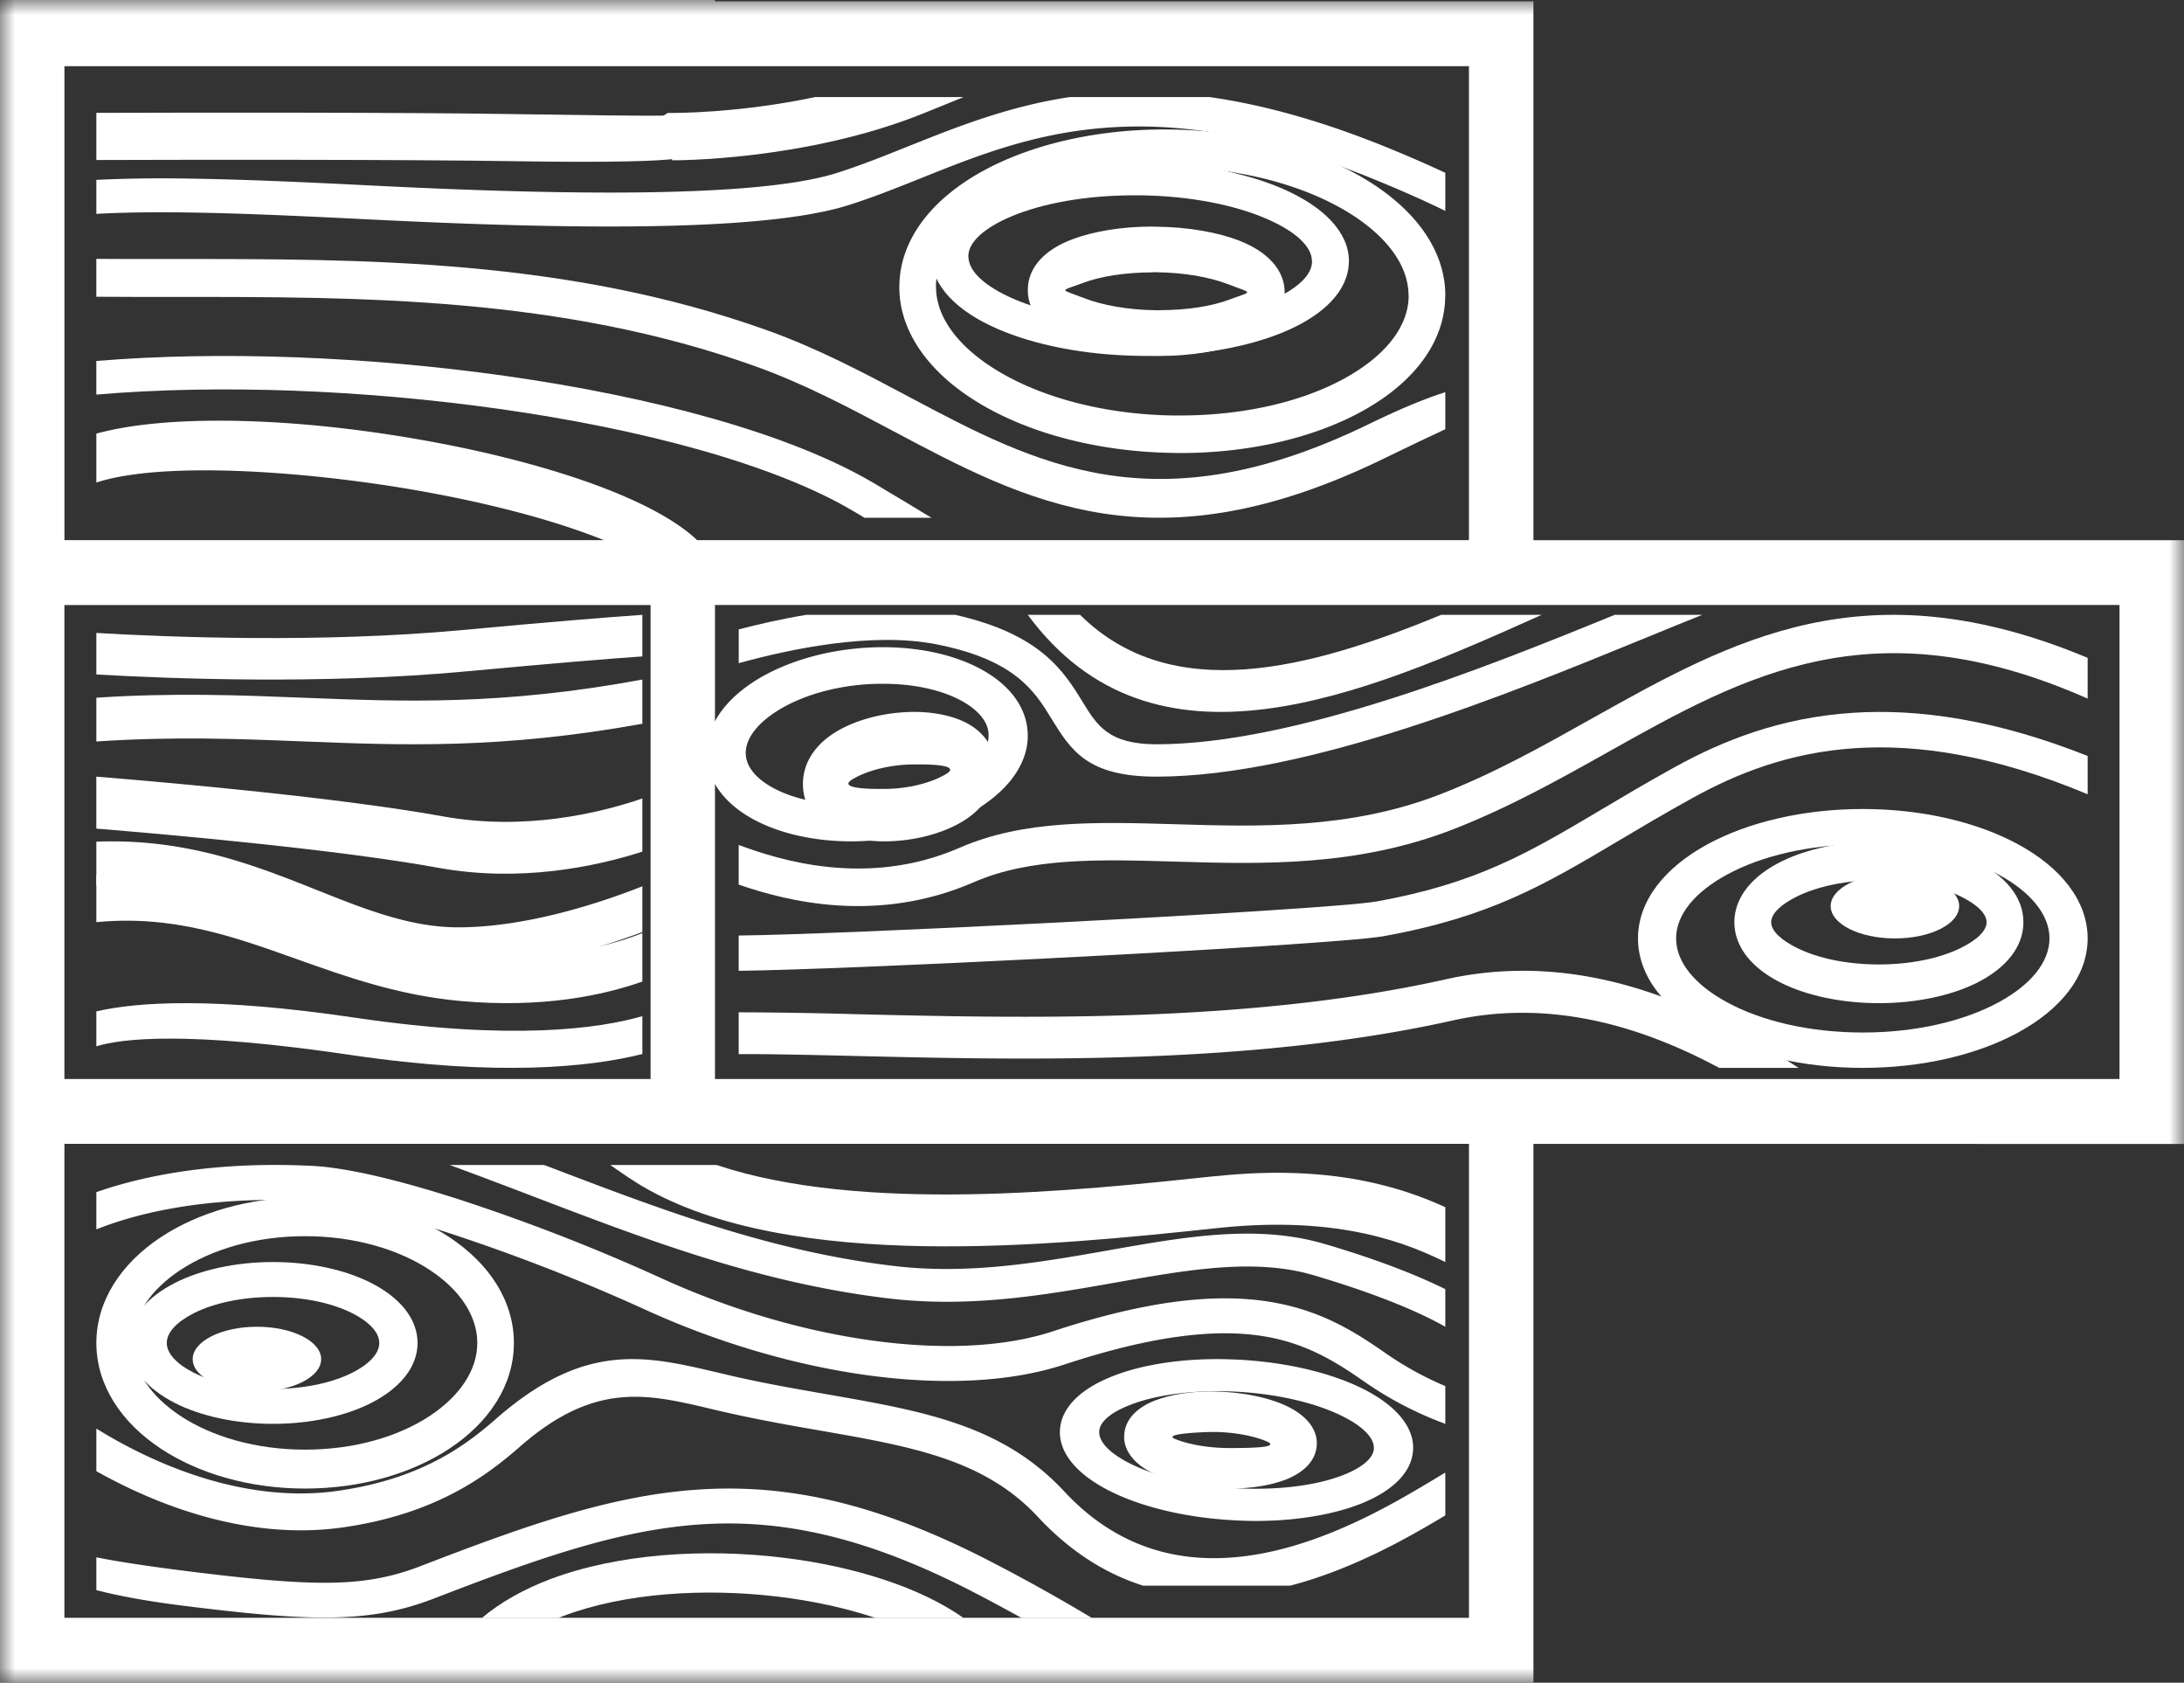
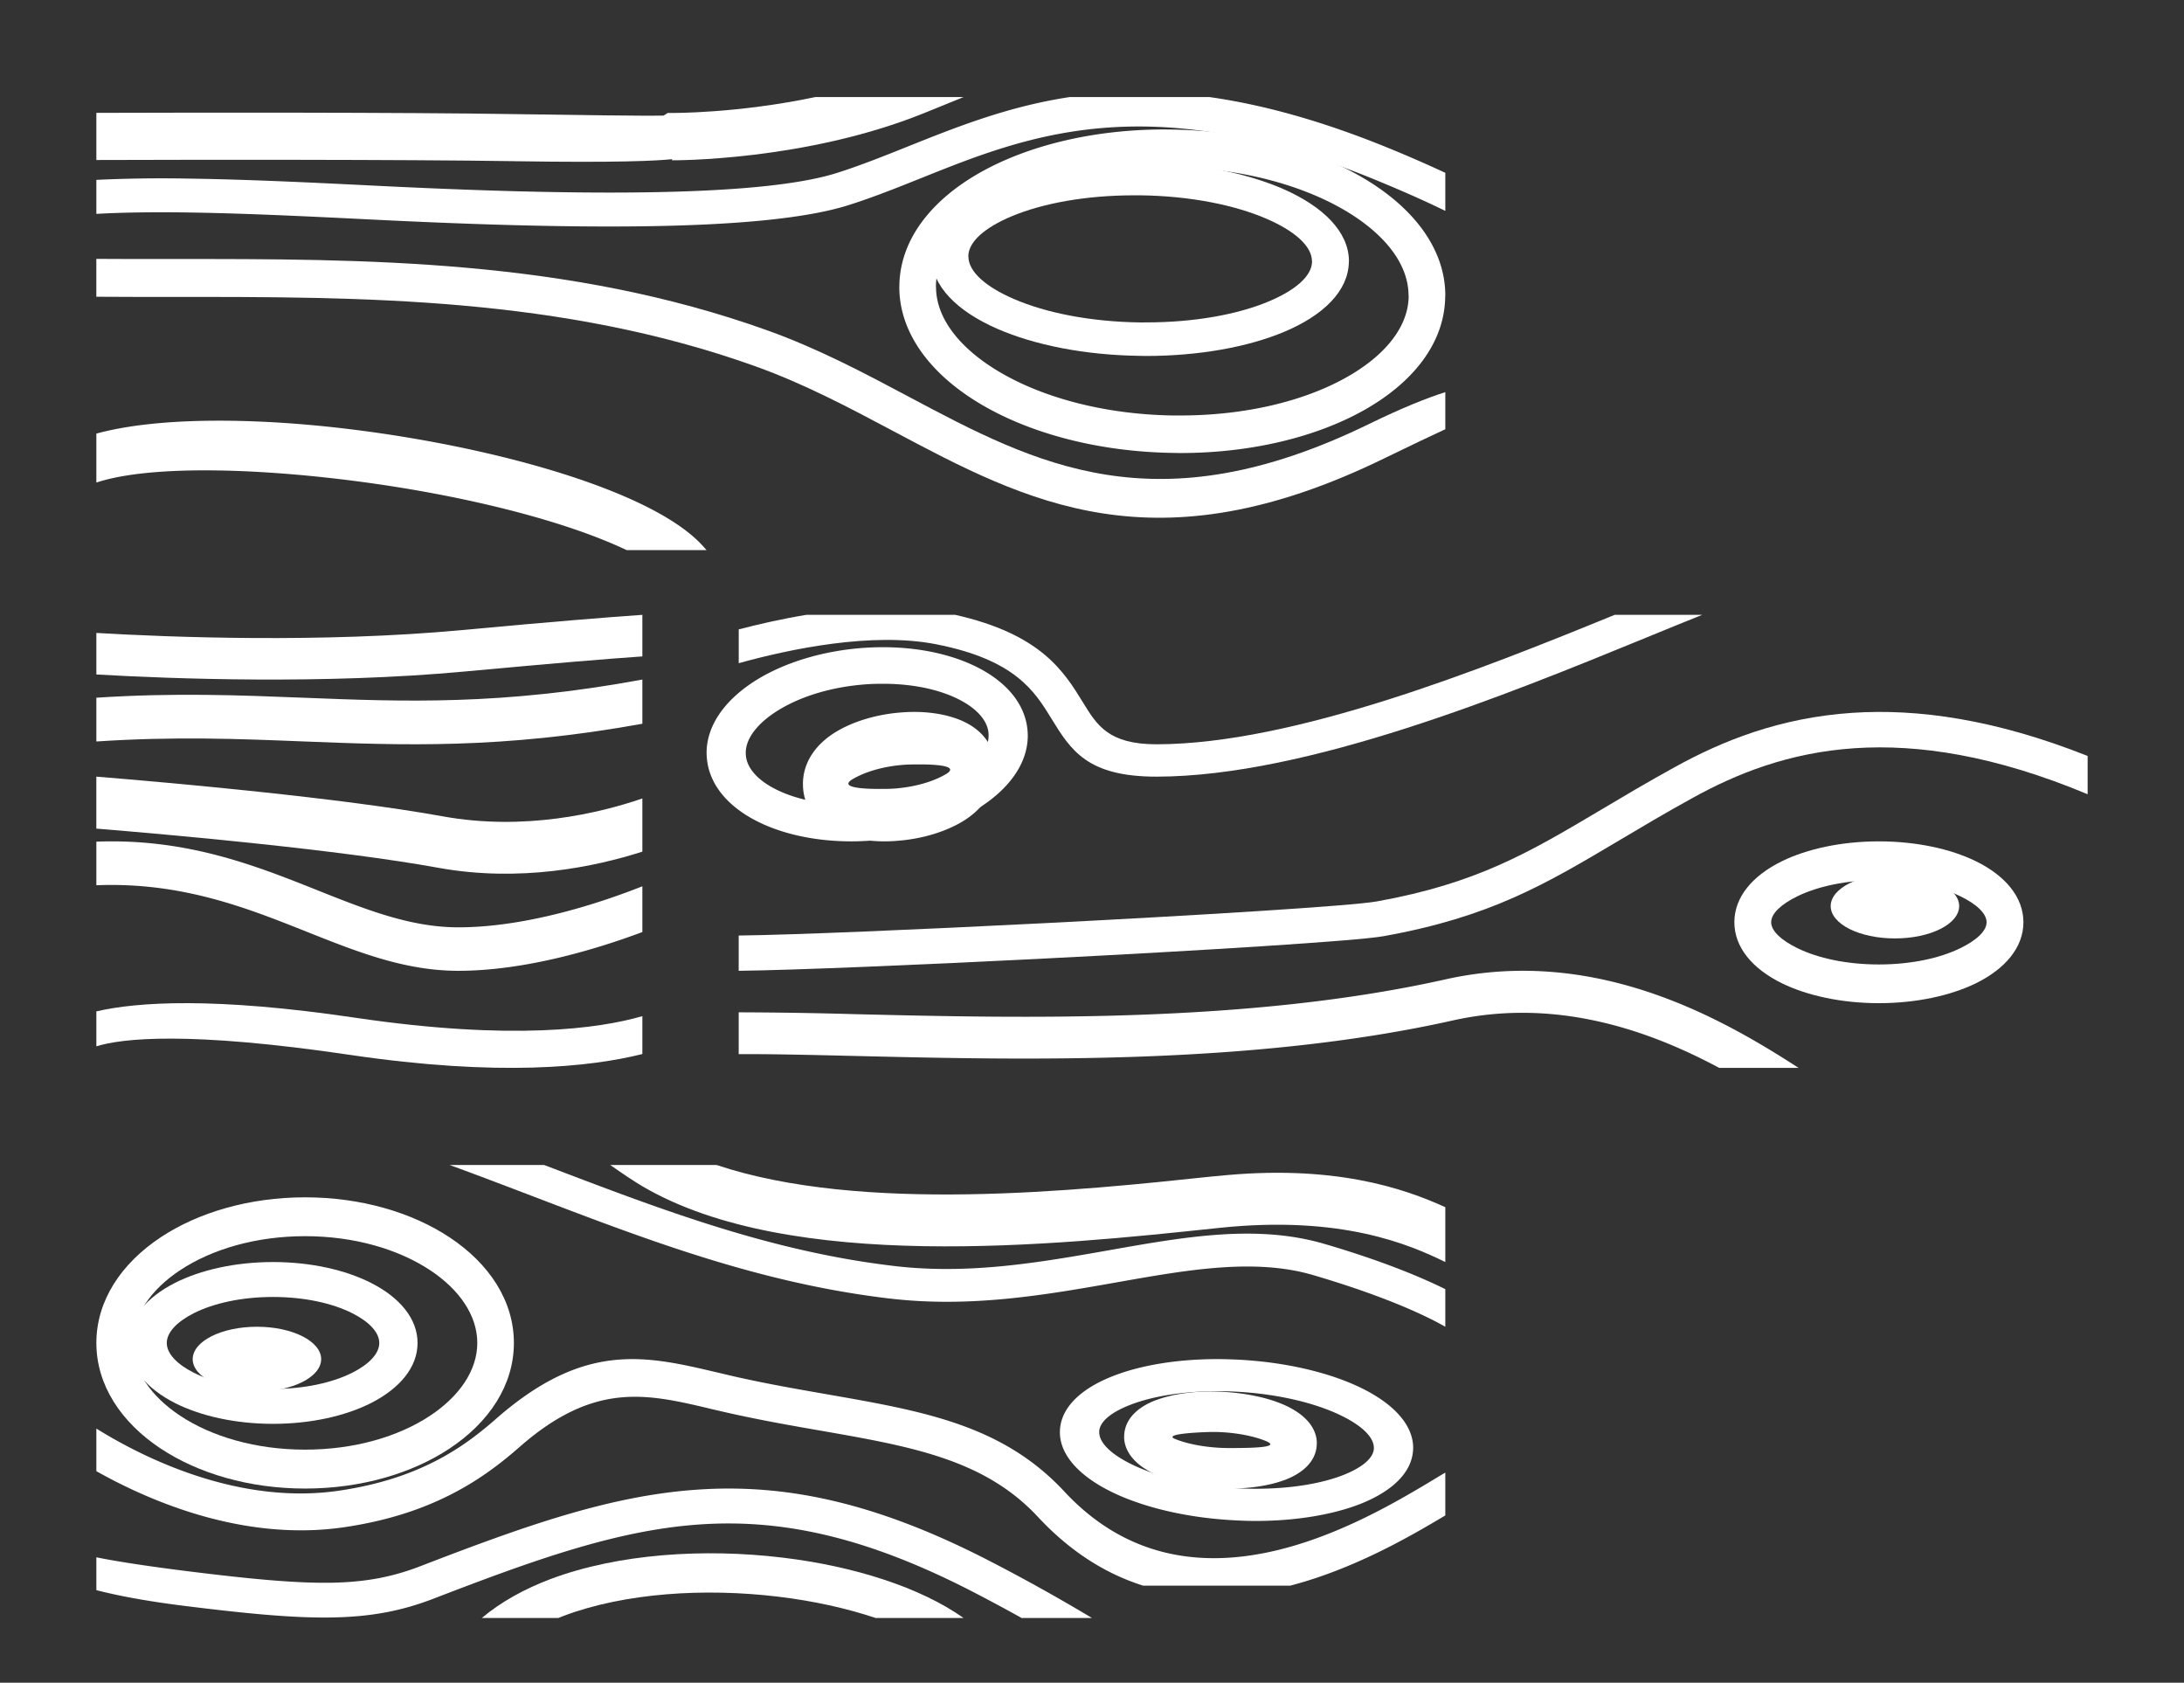
<svg xmlns="http://www.w3.org/2000/svg" xmlns:xlink="http://www.w3.org/1999/xlink" width="74" height="57" viewBox="0 0 74 57">
  <rect x="0" y="0" width="74" height="57" fill="#333333" stroke="none" />
  <defs>
    <path id="a" d="M0 57h74V0H0z" />
  </defs>
  <g fill="none" fill-rule="evenodd">
    <path fill="#FFF" d="M17.457 5.46C13.57 5.4 6.47 5.41 3.265 5.42V3.823c3.21-.01 10.316-.02 14.209.043 4.97.078 5.011.048 5.011.048l.141-.088h.146c.008 0 2.202.02 4.853-.538h5.022c-.388.159-.83.338-1.335.543-4.048 1.635-8.527 1.599-8.54 1.599v-.038c-.492.053-1.81.124-5.315.069zM18.668 53.483c-.89.335-1.689.775-2.344 1.325h2.593c.062-.026.125-.049.188-.075 2.076-.778 4.774-.948 7.276-.646 1.174.142 2.3.389 3.286.72h2.98c-1.459-1.034-3.707-1.753-6.12-2.043-2.677-.324-5.586-.132-7.859.72M10.288 23.635c-2.18-.086-4.392-.174-7.023-.001v1.483c2.629-.176 4.822-.09 6.985-.003 3.403.134 6.734.266 11.515-.598v-1.497c-4.773.882-8.088.75-11.477.616M15.004 27.653c-3.476-.63-9.242-1.142-11.74-1.345v1.76c2.523.207 8.191.71 11.586 1.327 2.758.501 5.303-.03 6.915-.547v-1.801c-1.48.506-4.004 1.103-6.761.606M3.265 21.44v1.407c2.546.147 7.71.343 12.495-.102 3.053-.285 4.9-.433 6.005-.51v-1.408c-1.119.077-2.993.226-6.102.515-4.763.444-9.907.244-12.398.098" />
    <path fill="#FFF" d="M10.772 30.163c-2.124-.846-4.438-1.768-7.507-1.653v1.477c2.883-.115 5.093.764 7.121 1.572 1.721.685 3.321 1.323 5.132 1.326 2.31.001 4.756-.756 6.247-1.313v-1.55c-1.346.533-3.89 1.393-6.247 1.39-1.612-.002-3.121-.602-4.746-1.249M12.196 14.581c-3.441-.448-6.83-.468-8.931.107v1.658c1.731-.573 5.213-.514 8.818-.045 3.445.448 6.955 1.29 9.15 2.334h2.708l-.113-.126c-1.617-1.813-6.722-3.29-11.632-3.928M40.98 3.288h-4.736c-2.096.318-3.84 1.016-5.496 1.679-.81.325-1.6.64-2.393.892-1.368.432-3.723.617-6.51.656-2.824.04-6.094-.072-9.24-.23-2.175-.109-4.327-.21-6.263-.236a46.804 46.804 0 0 0-3.077.044v1.152c.9-.051 1.937-.063 3.063-.048 1.877.026 4.03.128 6.214.237 3.156.158 6.445.271 9.318.23 2.91-.041 5.395-.242 6.89-.715.832-.263 1.645-.589 2.48-.923 3.63-1.455 7.712-3.089 15.397.076 1.06.436 1.814.781 2.344 1.042v-1.29a44.76 44.76 0 0 0-1.846-.807c-2.335-.961-4.358-1.506-6.145-1.759" />
    <path fill="#FFF" d="M31.712 9.684c.017-1.054.831-2.028 2.144-2.757 1.42-.788 3.394-1.27 5.6-1.27h.254c2.277.037 4.329.586 5.805 1.438 1.366.791 2.21 1.824 2.21 2.916h.004v.036c-.018 1.054-.833 2.028-2.144 2.755-1.42.789-3.394 1.272-5.6 1.272h-.255c-2.275-.038-4.328-.585-5.805-1.44-1.364-.79-2.21-1.824-2.21-2.915h-.003v-.035zm1.602 4.054c1.645.952 3.908 1.562 6.396 1.603l.276.005c2.41 0 4.595-.543 6.191-1.43 1.707-.947 2.766-2.302 2.79-3.85v-.007l.001-.045.003-.003c0-1.584-1.087-3.003-2.843-4.018-1.646-.953-3.909-1.562-6.398-1.605l-.274-.003c-2.41 0-4.597.543-6.194 1.43-1.704.947-2.763 2.3-2.789 3.85v.007l-.001.045-.001.002c0 1.583 1.087 3.005 2.843 4.019zM23.612 50.461c-2.96.205-5.826 1.226-9.356 2.587-.957.37-1.864.545-3.036.565-1.22.019-2.736-.125-4.871-.391-1.554-.195-2.503-.352-3.084-.47v1.112c.708.184 1.655.366 2.925.526 2.189.274 3.756.422 5.048.4 1.34-.022 2.38-.222 3.476-.646 3.427-1.321 6.2-2.312 8.985-2.504 2.758-.191 5.578.398 9.154 2.224.629.323 1.224.644 1.763.944H37a62.018 62.018 0 0 0-3.567-1.982c-3.805-1.946-6.834-2.573-9.821-2.365" />
    <path fill="#FFF" d="M32.809 8.675c.007-.491.569-.972 1.474-1.351 1.05-.438 2.513-.708 4.15-.708.162 0 .134-.002.193 0 1.687.02 3.206.325 4.297.799.946.41 1.53.922 1.53 1.436h.003v.011c-.008.494-.569.972-1.476 1.352-1.048.439-2.512.707-4.15.707-.16 0-.133.002-.19.001-1.689-.021-3.208-.325-4.298-.799-.946-.411-1.53-.922-1.53-1.436h-.003v-.012zm.995 2.468c1.243.541 2.949.888 4.822.911l.204.004c1.817 0 3.467-.31 4.673-.814 1.349-.564 2.184-1.395 2.2-2.369v-.02l.003-.004c0-.988-.86-1.854-2.245-2.457-1.244-.54-2.95-.885-4.822-.91l-.206-.003c-1.816 0-3.466.309-4.672.814-1.347.564-2.185 1.396-2.2 2.368V8.683l-.002.004c0 .988.859 1.855 2.245 2.456z" />
    <path fill="#FFF" d="M30.8 13.443c-1.52-.808-3.069-1.631-4.803-2.253-6.762-2.422-13.645-2.42-20.143-2.416-.87 0-1.734.002-2.59-.005v1.283c.855.006 1.72.006 2.59.006 6.391-.003 13.164-.007 19.741 2.35 1.655.593 3.165 1.395 4.645 2.181 4.583 2.437 8.9 4.73 16.678.93.924-.45 1.583-.763 2.053-.979v-1.257c-.64.204-1.478.54-2.574 1.074-7.23 3.532-11.289 1.375-15.598-.914M12.048 34.476c-4.792-.71-7.394-.538-8.783-.217v1.183c.869-.267 3.085-.524 8.61.293 5.036.743 8.137.408 9.89-.031v-1.283c-1.46.422-4.403.839-9.717.055" />
-     <path fill="#FFF" d="M17.094 12.73c-4.635-.653-9.617-.85-13.83-.503v1.139c4.135-.353 9.056-.162 13.636.483 4.883.688 9.357 1.886 12.037 3.478l.353.211h2.269c-.49-.298-1.142-.693-1.924-1.156-2.834-1.685-7.49-2.94-12.541-3.652M36.686 9.587c.593-.224 1.432-.361 2.376-.361V9.22l.109.002c.963.01 1.83.167 2.453.411h.004c.836.327.831.212.038.512-.593.224-1.43.362-2.376.362v.003l-.11-.001c-.96-.011-1.829-.17-2.452-.412h-.003c-.836-.328-.832-.211-.039-.51m-.334 1.988v.002c.725.282 1.723.464 2.819.477h.002l.114.001.003.002c1.058 0 2.025-.164 2.738-.433.922-.351 1.494-.944 1.499-1.706l.002-.007V9.91c0-.768-.584-1.384-1.528-1.753v-.001c-.726-.283-1.723-.465-2.82-.477h-.003l-.114-.002-.002-.003c-1.058 0-2.024.164-2.737.435-.925.349-1.495.945-1.5 1.706l-.001.004v.005c0 .77.584 1.382 1.528 1.753M15.71 32.324c-1.993-.178-3.684-.781-5.333-1.369-2.221-.794-4.372-1.56-7.112-1.311v1.593c2.58-.25 4.646.485 6.785 1.25 1.71.61 3.466 1.234 5.577 1.423 2.746.245 4.798-.189 6.138-.661v-1.642c-1.177.468-3.186.973-6.056.717M52.235 20.827h-3.402c-4.488 1.85-9.134 3.071-12.236 0h-1.773c4.268 5.777 11.327 2.736 17.411 0" />
-     <path fill="#FFF" d="M48.804 26.904c-3.051 1.19-6.135 1.101-8.979 1.016-2.668-.078-5.135-.15-7.304.794-3.147 1.373-6.135.41-7.492-.092v1.343c1.636.565 4.69 1.345 7.97-.083 1.923-.837 4.262-.771 6.794-.697 2.96.088 6.171.18 9.446-1.094 1.895-.738 3.601-1.693 5.274-2.632 4.606-2.582 8.942-5.01 16.222-1.795v-1.38c-7.52-3.142-12.028-.616-16.812 2.063-1.63.915-3.294 1.848-5.119 2.557M67.722 33.95c-1.166.633-2.793 1.025-4.605 1.025-1.811 0-3.44-.392-4.603-1.025-1.065-.578-1.723-1.344-1.723-2.162 0-.817.658-1.584 1.723-2.161 1.163-.633 2.792-1.025 4.603-1.025 1.812 0 3.439.392 4.605 1.025 1.063.577 1.72 1.344 1.72 2.16 0 .819-.657 1.585-1.72 2.163m.65-5.354c-1.357-.736-3.216-1.192-5.255-1.192-2.039 0-3.899.456-5.256 1.192-1.46.793-2.361 1.92-2.361 3.192 0 1.272.902 2.4 2.361 3.191 1.357.739 3.217 1.194 5.256 1.194s3.898-.455 5.256-1.194c1.46-.792 2.362-1.919 2.362-3.191 0-1.272-.903-2.4-2.362-3.192" />
    <path fill="#FFF" d="M46.876 31.713c3.619-.652 5.466-1.747 8.006-3.257.744-.442 1.55-.922 2.472-1.429 1.471-.812 3.251-1.536 5.499-1.683 2.143-.141 4.723.24 7.882 1.56v-1.297c-3.145-1.246-5.76-1.607-7.966-1.461-2.472.164-4.42.954-6.024 1.84-.946.521-1.757 1.003-2.505 1.448-2.43 1.443-4.195 2.49-7.586 3.1-.854.154-6.08.473-11.299.739-4.258.216-8.496.396-10.326.417v1.195c1.932-.024 6.159-.203 10.39-.417 5.26-.266 10.549-.593 11.457-.755" />
    <path fill="#FFF" d="M66.422 32.118c-.694.34-1.67.552-2.76.552-1.09 0-2.065-.211-2.76-.552-.548-.267-.89-.582-.89-.879 0-.297.342-.612.89-.88.695-.337 1.67-.548 2.76-.548 1.09 0 2.066.21 2.76.549.549.267.889.582.889.88 0 .296-.34.61-.889.878m.522-2.947c-.85-.415-2.013-.671-3.282-.671-1.27 0-2.432.256-3.282.671-.998.487-1.615 1.215-1.615 2.068 0 .854.617 1.582 1.615 2.07.85.415 2.013.672 3.282.672 1.269 0 2.431-.257 3.282-.671.997-.489 1.615-1.217 1.615-2.07 0-.854-.618-1.582-1.615-2.069" />
    <path fill="#FFF" d="M64.205 29.596c-1.202 0-2.176.494-2.176 1.096 0 .608.974 1.096 2.176 1.096 1.203 0 2.177-.488 2.177-1.096 0-.602-.974-1.096-2.177-1.096M31.721 21.824c2.68.525 3.34 1.6 3.898 2.508.664 1.08 1.216 1.979 3.577 1.976 5.097-.008 11.908-2.796 16.528-4.687.712-.292 1.368-.561 1.952-.794H54.71c-4.502 1.841-10.863 4.376-15.513 4.385-1.631.002-2.024-.638-2.496-1.406-.655-1.067-1.426-2.322-4.34-2.98h-5.034c-.842.139-1.63.32-2.297.494v1.145c1.717-.476 4.513-1.069 6.692-.641" />
    <mask id="b" fill="#fff">
      <use xlink:href="#a" />
    </mask>
-     <path fill="#FFF" d="M24.225 36.55h47.59V20.493h-47.59v16.055zM2.183 54.801h47.59V38.747H2.182v16.055zm0-18.251h19.86V20.495H2.182v16.056zm0-34.308h47.589v16.055H2.183V2.243zm49.774 16.055V.046H24.225V0H0v57h51.957V38.748L74 38.75V18.298H51.957z" mask="url(#b)" />
    <path fill="#FFF" d="M26.37 24.06c.774-.48 1.853-.81 3.055-.885h.002c.153-.009.317-.013.49-.013 1.047 0 1.969.208 2.63.56.563.299.918.694.948 1.125a.861.861 0 0 1 .001.07c0 .51-.42 1.027-1.1 1.445-.774.479-1.854.81-3.055.886h-.002a7.87 7.87 0 0 1-.49.015c-1.049 0-1.97-.21-2.63-.561-.565-.301-.918-.696-.948-1.128a.653.653 0 0 1-.003-.069c0-.511.423-1.026 1.101-1.445m-.804 3.714c.855.455 2.007.726 3.283.726.178 0 .37-.007.579-.02 1.436-.09 2.745-.499 3.7-1.086 1.048-.648 1.697-1.524 1.697-2.478 0-.036-.003-.084-.006-.144-.063-.88-.666-1.619-1.617-2.124-.855-.456-2.007-.725-3.284-.725a9.9 9.9 0 0 0-.578.018c-1.437.09-2.745.5-3.699 1.087-1.049.649-1.699 1.525-1.699 2.477 0 .038.003.086.007.145.062.878.665 1.618 1.617 2.124M36.064 50.524c-2.1-2.255-4.761-2.72-8.02-3.29-1.027-.179-2.115-.368-3.225-.622l-.524-.124h-.003c-2.423-.57-4.485-1.056-7.486 1.574-.555.488-1.206.996-2.047 1.427-.845.435-1.89.8-3.246 1.002-3.461.518-6.724-1.152-8.248-2.1v1.443c1.849 1.04 5.036 2.402 8.427 1.894 1.5-.223 2.67-.634 3.62-1.122.956-.49 1.682-1.057 2.3-1.598 2.525-2.214 4.308-1.793 6.403-1.302v.002l.534.124c1.18.268 2.265.458 3.288.635 3.033.531 5.513.963 7.328 2.913 1.13 1.214 2.34 1.944 3.568 2.332h4.984c2.123-.554 4.005-1.63 5.254-2.379v-1.45c-.107.062-.222.13-.34.203-2.464 1.48-8.321 5-12.567.438" mask="url(#b)" />
    <path fill="#FFF" d="M28.893 26.391c.406-.238.978-.414 1.624-.475.143-.014.295-.021.452-.021.113 0 1.709-.042 1.078.33-.404.238-.978.415-1.624.476v.002c-.144.012-.295.02-.45.02-.115 0-1.71.04-1.08-.332zm-1.685.23v.031c.037.69.432 1.21 1.06 1.512.444.212 1.04.336 1.704.336.165 0 .346-.009.542-.028h.003c.791-.075 1.52-.308 2.057-.622.718-.42 1.161-1.051 1.161-1.788l-.004-.033v-.064c-.037-.692-.43-1.212-1.06-1.514-.443-.212-1.039-.336-1.702-.336-.166 0-.347.01-.543.028h-.003c-.791.075-1.52.308-2.057.624-.717.42-1.16 1.05-1.16 1.788l.001.031.001.035zM48.977 33.175c-6.692 1.498-14.398 1.313-19.954 1.18a153.858 153.858 0 0 0-3.994-.064v1.417c1.125-.007 2.468.027 3.97.062 5.62.135 13.413.321 20.22-1.202 3.526-.788 6.684.349 9.032 1.605h2.69c-2.491-1.607-6.813-4.151-11.964-2.998M37.245 48.477c.024-.327.408-.636 1.023-.878.745-.297 1.79-.473 2.98-.473.215 0 .42.004.61.014 1.365.07 2.593.354 3.475.759.75.345 1.217.755 1.217 1.145v.036c-.026.326-.408.634-1.023.88-.746.295-1.79.47-2.98.47-.215 0-.42-.005-.61-.015-1.364-.066-2.594-.352-3.475-.757-.752-.346-1.217-.755-1.217-1.145v-.036zm.565 2.129c1.043.48 2.475.817 4.048.894.25.014.478.02.69.02 1.387 0 2.636-.218 3.558-.582 1.053-.42 1.716-1.042 1.771-1.795v-.002c.004-.047.005-.08.005-.097 0-.813-.725-1.555-1.898-2.094-1.043-.48-2.475-.815-4.048-.894-.248-.011-.478-.018-.688-.018-1.387 0-2.637.216-3.558.583-1.055.416-1.718 1.04-1.774 1.792v.003a2.062 2.062 0 0 0-.004.097c0 .814.726 1.554 1.898 2.093z" mask="url(#b)" />
    <path fill="#FFF" d="M41.04 48.506c.124 0 .218 0 .283.004.626.028 1.18.143 1.575.306.513.216-.455.235-1.231.235-.122 0-.218-.003-.284-.006-.624-.028-1.18-.143-1.573-.304-.462-.192 1.155-.235 1.23-.235m-1.771 1.491c.535.223 1.262.38 2.054.415.146.008.263.011.344.011.702 0 1.347-.103 1.826-.278l.002.001c.675-.247 1.095-.662 1.12-1.207v-.032l.003-.013c0-.564-.45-1.032-1.18-1.336-.536-.223-1.263-.376-2.055-.414a7.802 7.802 0 0 0-.342-.01c-.704 0-1.348.104-1.828.279l-.002-.002c-.674.245-1.094.662-1.12 1.205v.032l-.003.015c0 .561.452 1.034 1.18 1.334M30.135 43.985c2.752.324 5.291-.122 7.664-.54 2.452-.435 4.717-.835 6.705-.25 2.384.704 3.744 1.337 4.467 1.747v-1.274c-.885-.436-2.198-.975-4.077-1.527-2.297-.678-4.716-.252-7.333.212-2.281.401-4.723.834-7.267.53-4.188-.493-7.878-1.903-11.744-3.378l-.116-.043h-3.199c.953.348 1.897.709 2.829 1.064 3.943 1.506 7.707 2.942 12.07 3.459" mask="url(#b)" />
    <path fill="#FFF" d="M41.189 41.606l.133-.014c4.134-.433 6.434.564 7.649 1.158v-1.858c-1.391-.633-3.79-1.472-7.745-1.053l-.132.01c-4.638.492-11.904 1.255-16.817-.387h-3.6c.417.295.84.576 1.09.722 5.008 2.94 13.983 1.997 19.422 1.422M6.102 43.027c1.075-.712 2.572-1.153 4.237-1.153 1.663 0 3.16.441 4.235 1.153.986.652 1.598 1.527 1.598 2.464 0 .936-.612 1.81-1.598 2.464-1.075.712-2.572 1.15-4.235 1.15-1.665 0-3.162-.438-4.237-1.15-.987-.655-1.598-1.528-1.598-2.464 0-.937.611-1.812 1.598-2.464m-.654 6.043c1.26.836 2.99 1.353 4.89 1.353 1.9 0 3.629-.517 4.89-1.353 1.35-.892 2.184-2.157 2.184-3.579 0-1.423-.834-2.688-2.183-3.58-1.262-.836-2.991-1.353-4.89-1.353-1.9 0-3.63.517-4.891 1.352-1.35.893-2.183 2.158-2.183 3.581 0 1.422.834 2.687 2.183 3.58" mask="url(#b)" />
-     <path fill="#FFF" d="M10.507 40.676c1.115.055 2.814.482 4.662 1.078a64.829 64.829 0 0 1 6.66 2.594c2.507 1.149 5.158 1.914 7.628 2.245 2.483.333 4.795.226 6.615-.374 3.077-1.012 5.149-1.2 6.686-.964 1.49.23 2.513.88 3.48 1.554.991.69 1.965 1.14 2.733 1.422v-1.28a10.91 10.91 0 0 1-2.008-1.103c-1.088-.758-2.245-1.49-4.012-1.762-1.72-.265-3.987-.072-7.275 1.01-1.637.54-3.754.631-6.05.323-2.345-.314-4.87-1.044-7.266-2.143a65.81 65.81 0 0 0-6.799-2.645c-1.944-.626-3.756-1.078-4.99-1.138-3.418-.169-5.834.373-7.306.89v1.261c1.24-.497 3.604-1.149 7.242-.968" mask="url(#b)" />
    <path fill="#FFF" d="M6.56 44.486c.677-.341 1.625-.553 2.691-.553 1.064 0 2.014.212 2.69.553.561.285.91.642.91 1.006 0 .362-.349.72-.91 1.005-.676.34-1.626.552-2.69.552-1.066 0-2.014-.212-2.69-.552-.562-.285-.91-.643-.91-1.005 0-.364.348-.72.91-1.006m-.63 3.042c.862.435 2.037.703 3.32.703 1.282 0 2.456-.268 3.317-.703.976-.495 1.58-1.213 1.58-2.036 0-.825-.604-1.543-1.58-2.037-.861-.436-2.035-.705-3.317-.705-1.283 0-2.458.269-3.32.705-.975.494-1.578 1.212-1.578 2.037 0 .823.603 1.541 1.579 2.036" mask="url(#b)" />
    <path fill="#FFF" d="M10.882 46.04c0-.606-.974-1.098-2.175-1.098-1.204 0-2.178.492-2.178 1.097s.974 1.096 2.178 1.096c1.201 0 2.175-.49 2.175-1.096z" mask="url(#b)" />
  </g>
</svg>